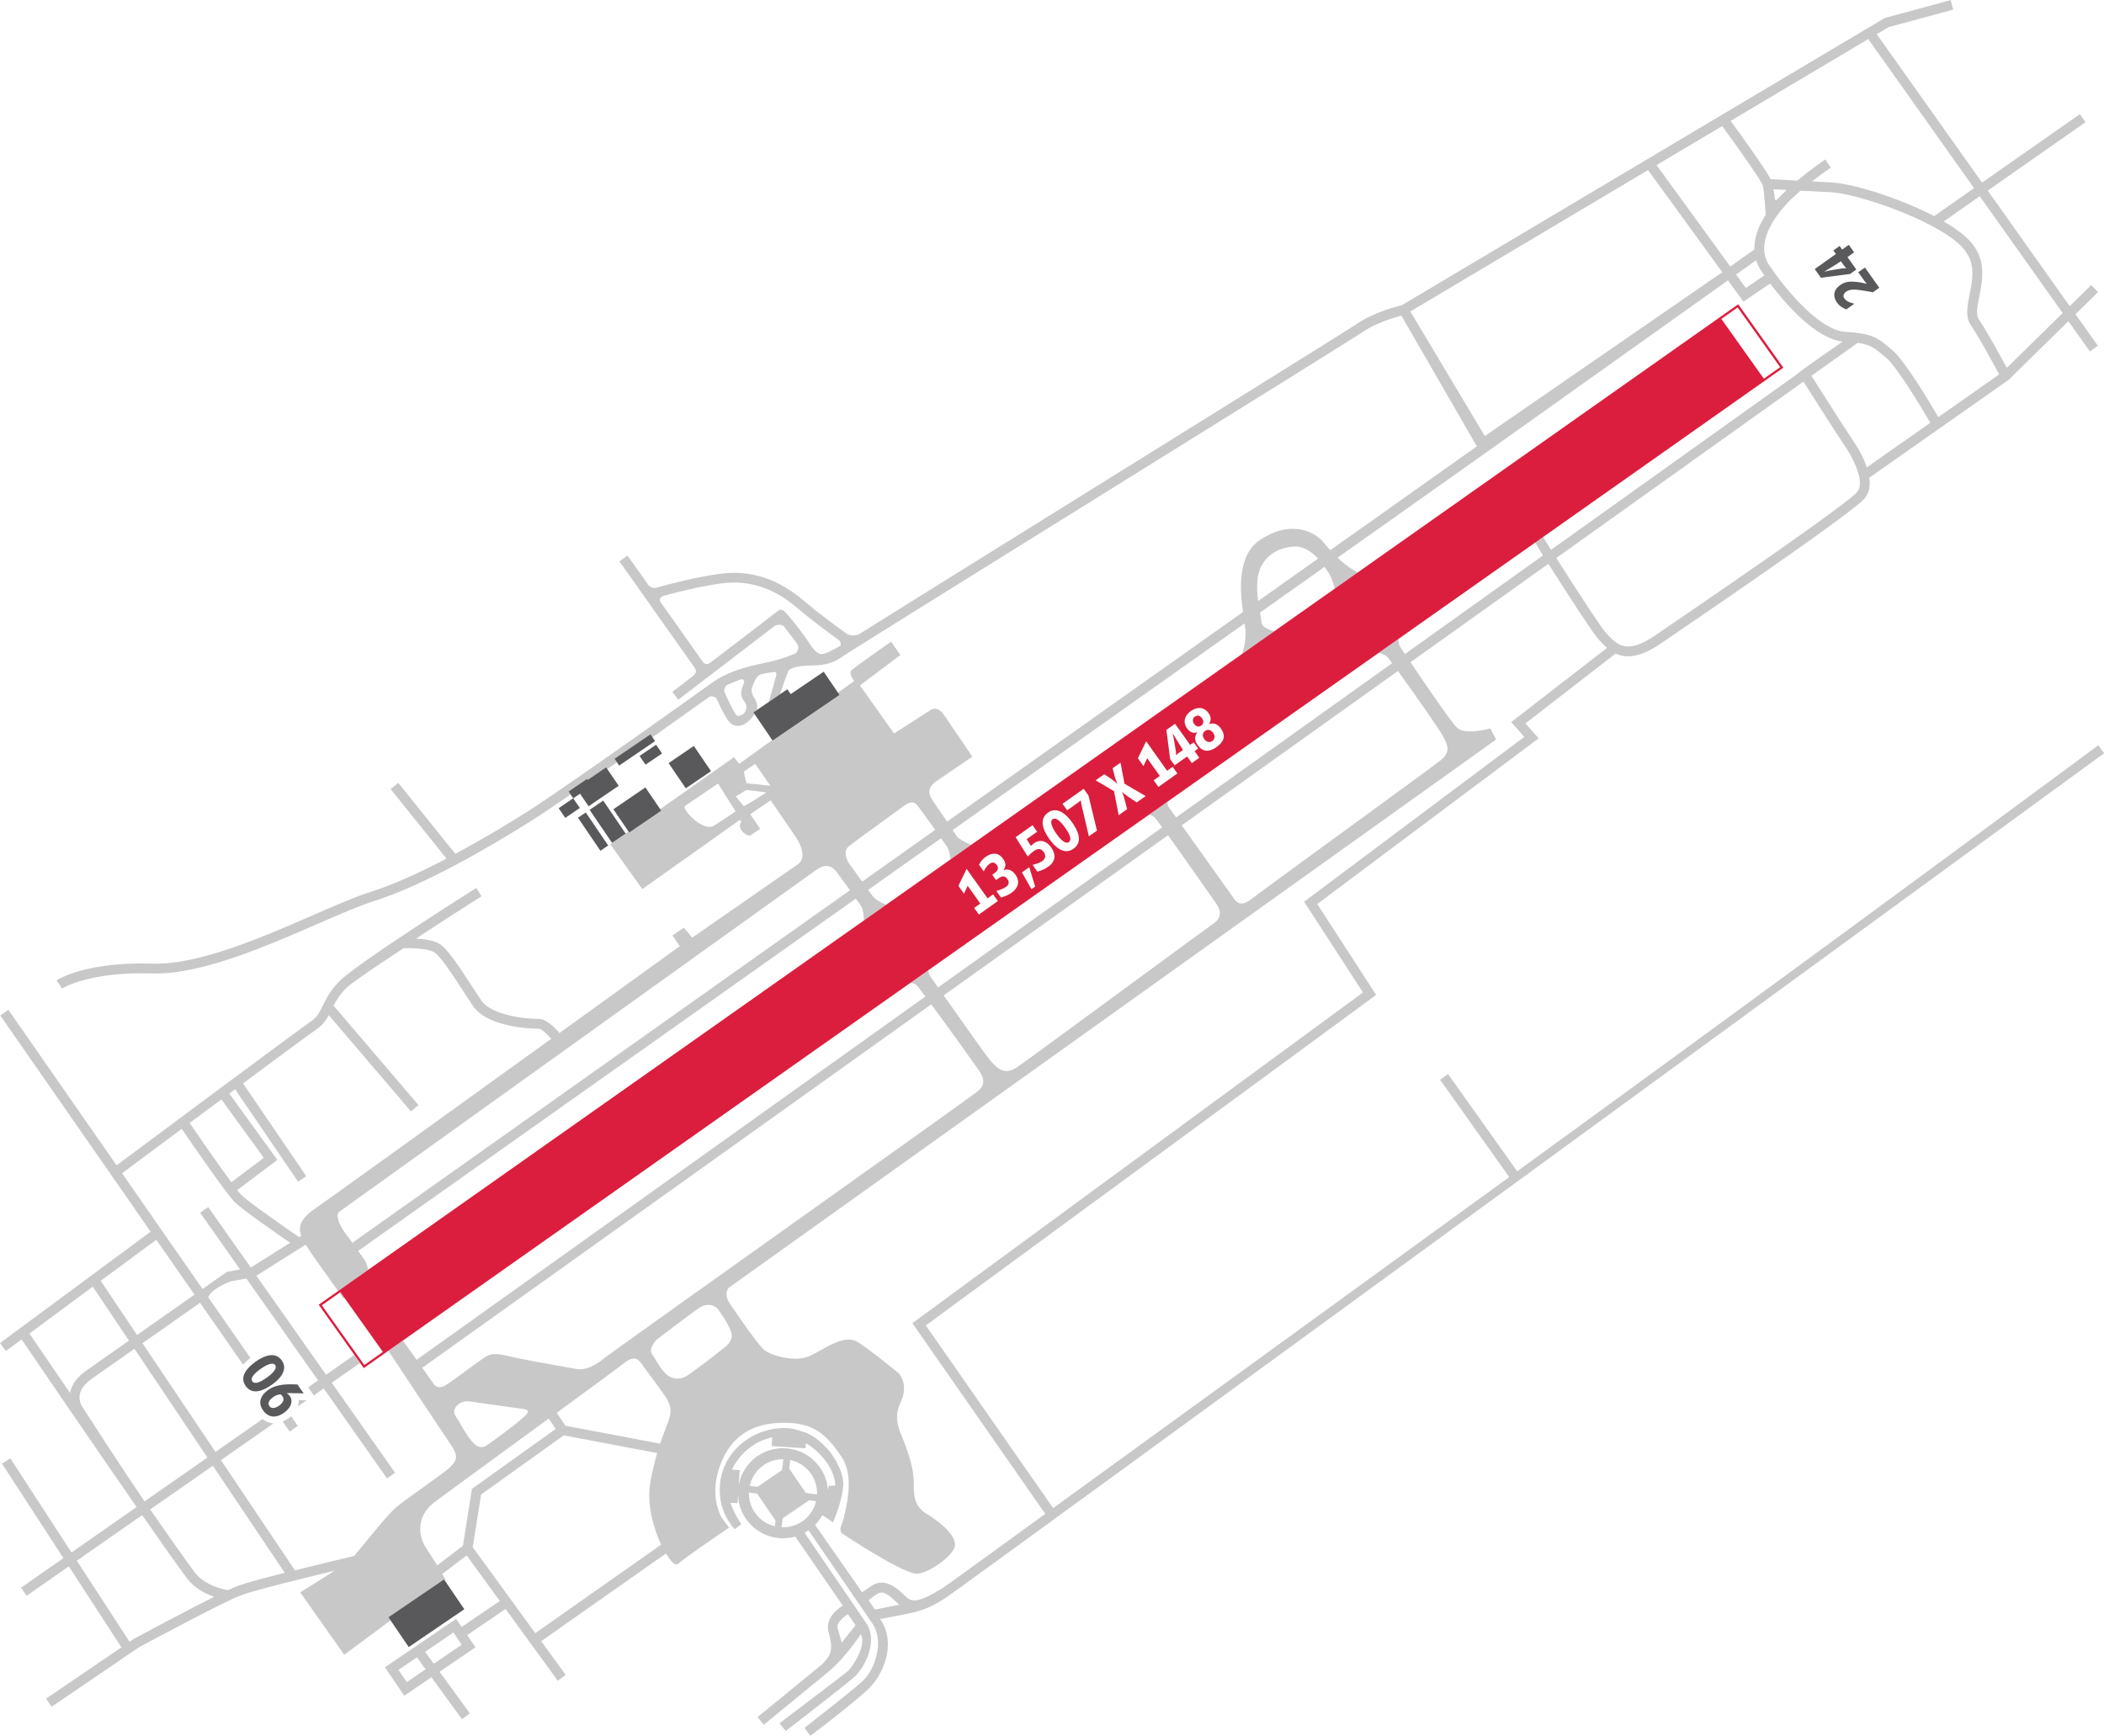
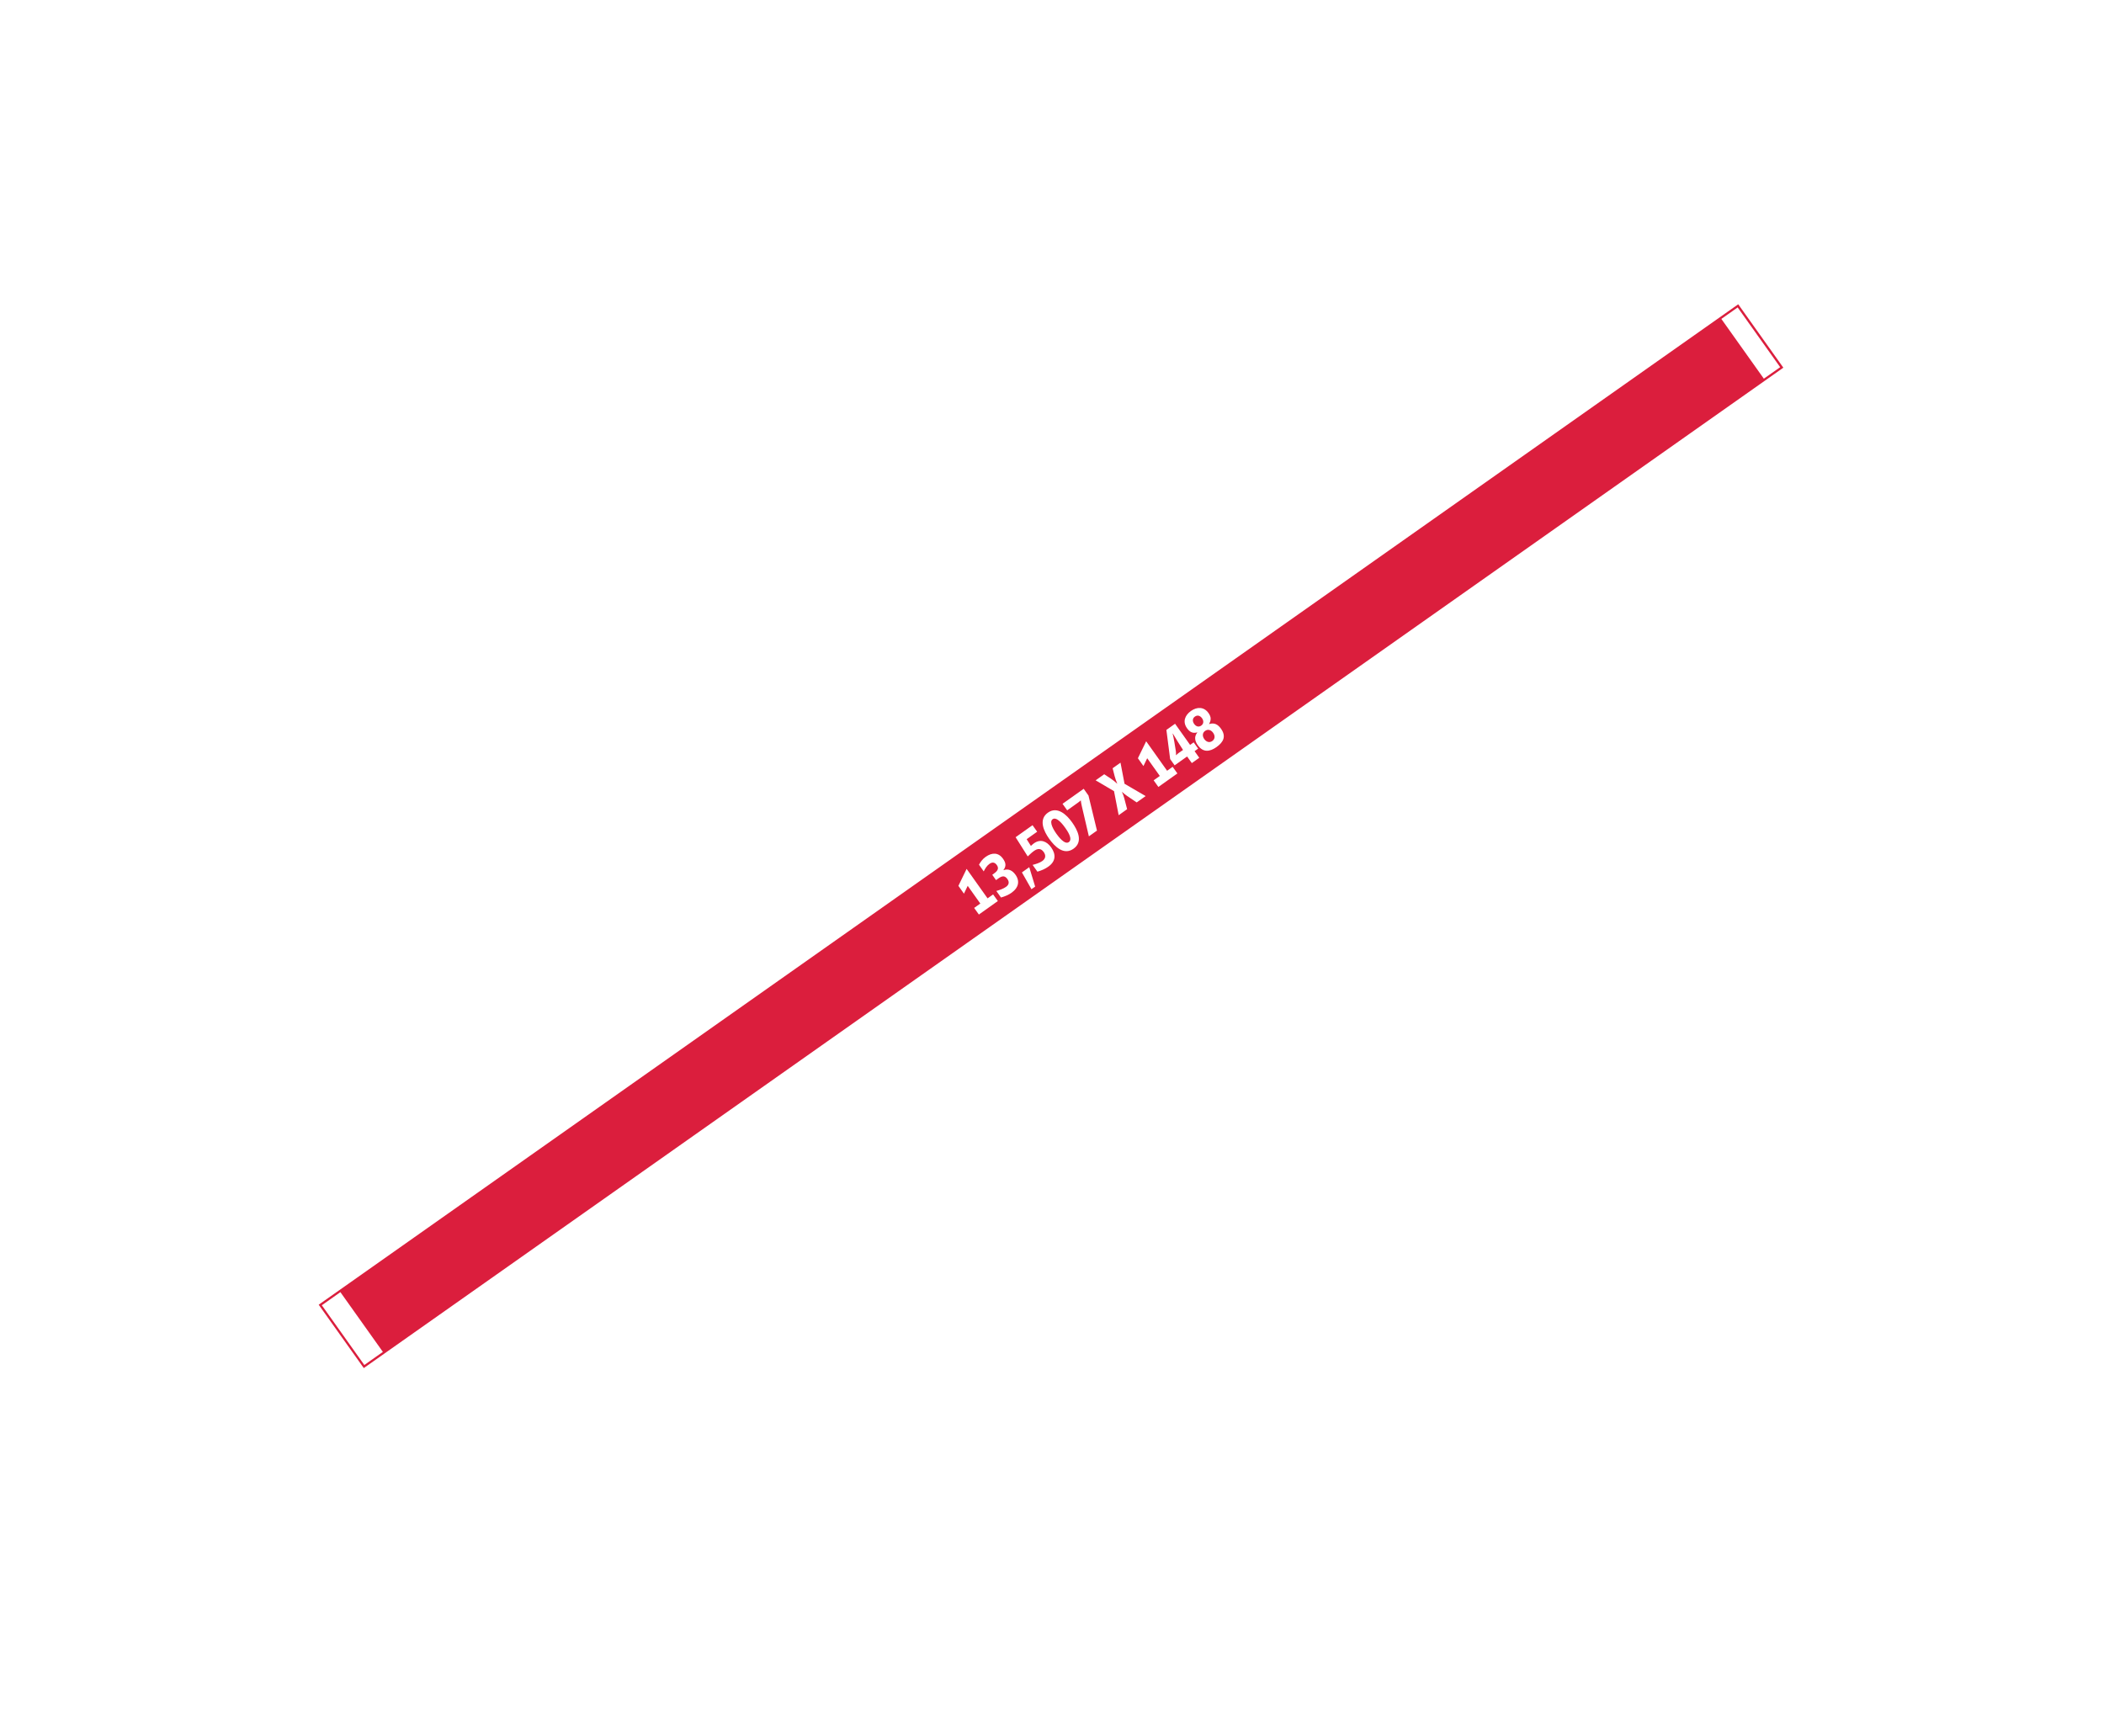
<svg xmlns="http://www.w3.org/2000/svg" id="Layer_1" baseProfile="tiny" version="1.2" viewBox="0 0 470.39 388.11">
-   <path d="M66.79,313.04c.04.47-.03.94-.18,1.41l1.91-1.33-.56-.03c-.39-.02-.78-.04-1.17-.05ZM469.09,166.66c-1.47,1.07-56.29,41.78-129.89,95.24l-15.46-21.75-1.79,1.27,15.47,21.77c-39.76,28.88-78.02,56.66-101.97,74.02-3.69-5.3-27.38-39.29-28.46-40.85,1.7-1.25,100.68-73.9,100.68-73.9,0,0-12.15-18.74-13.17-20.32,1.59-1.19,49.5-37.05,49.5-37.05,0,0-2.11-2.39-2.95-3.34,1.58-1.22,17.9-13.87,20.15-15.61,2.27,1.07,5.35.99,10.11-2.25,19.34-13.17,42.93-29.48,45.49-32.36,1.15-1.29,1.36-2.99,1.12-4.72l31.14-21.87,13.37-13.12,4.8,6.76,1.79-1.27-5-7.05,5.05-4.95-1.54-1.57s-2.03,2-4.8,4.71l-18.33-25.83,21.86-15.3-1.26-1.8-21.87,15.31-23.55-33.19c1.67-1,2.61-1.56,2.64-1.57.29-.08,14.46-3.92,14.46-3.92l-.58-2.12-14.75,4s-107.67,64.05-107.96,64.22c-.89.21-6.14,1.5-10.08,4.19-1.97,1.34-29.41,18.41-55.94,34.91-22.16,13.78-44.9,27.92-55.22,34.41-.52.33-2.02.53-2.86-.07-2.12-1.51-6.25-4.53-9.58-7.37-5.83-4.97-11.97-6.94-18.77-6.02-5.29.72-11.27,2.28-14.3,3.13-.41.12-1.43-.05-1.89-.87-.46-.81-4.47-6.32-4.47-6.32l-1.8,1.27s16.08,22.75,16.59,23.46c.51.71.9,1.36-.17,2.21-1.07.85-4.59,3.52-4.59,3.52l1.34,1.75s16.39-12.54,21.42-16.4c.7-.53,1.86-.43,2.22.03.85,1.09,2.02,2.64,2.87,3.78.62.82.18,1.99-.36,2.24-.71.34-3.05,1.3-6.07,1.95-3.03.65-8.12,1.59-12.23,4.39-.35.25-33.11,23.73-42.38,29.54-3.85,2.41-9.37,5.74-15.32,8.94l-12.75-15.87-1.72,1.38,12.49,15.55c-5.76,3.02-11.8,5.82-17.06,7.48-3.36,1.06-7.72,2.96-12.76,5.16-11.42,4.97-25.63,11.16-35.83,10.84-15.14-.47-21.26,3.58-21.52,3.75l1.23,1.82c.06-.04,5.9-3.82,20.21-3.38,10.69.33,25.16-5.96,36.78-11.02,4.99-2.17,9.3-4.05,12.55-5.08,11.01-3.48,25.03-11.55,34.86-17.7,2.11-1.32,5.41-3.54,9.27-6.19l-.43-.64,4.12-2.81.15.22,4.12-2.81.24.35c.71-.5,1.43-1,2.15-1.51l-.51-.76,8.03-5.47.43.63c5.37-3.8,10.1-7.17,12.72-9.04.42-.3,1.44,0,1.65.44.75,1.63,1.72,3.65,2.43,4.69.78,1.14,1.71,1.37,2.36,1.36,1.53-.03,2.8-1.37,3.67-2.63l-.23-.34.71-.49c.43-1.11-.1-2.17-.6-2.88-.31-.45-.62-1.43-.49-1.95.32-1.22,1.07-2.99,1.97-3.22,1.28-.33,2.03-.4,2.78-.52.42-.07.91-.06.7.82-.16.67-1.19,4.26-1.66,5.91l2.48-1.69c.2-.6,1.36-3.98,1.87-5.2.55-1.34,5.15-1.33,5.75-1.34,2.24-.06,4.15-.47,5.88-1.65,2.31-1.58,32.01-20.04,60.72-37.9,27.77-17.27,54.01-33.59,56.02-34.96,3.01-2.05,7.05-3.26,8.72-3.71l16.88,29.24-32.77,23.22c-.46-.5-.92-1.03-1.39-1.61-2.62-3.25-8.24-4.83-14.39-.64-4.99,3.4-4.45,11.09-3.73,16.07l-66.16,46.88c-1.17-1.72-2.49-3.65-3.19-4.68-1.3-1.92-.8-3,.4-4.1l8.45-5.76-6.35-9.32c-.98-1.43-2.05-1.76-3.2-.98-.77.53-6.79,4.37-7.97,5.12l-7.62-10.74,9.03-6.79-2.05-3.01-.21.15c-.32.23-7.88,5.51-8.66,6.24-.61.56.2,1.87.6,2.43l-3.63,2.61.37.54-8.03,5.47h0s-6.94,4.73-6.94,4.73l-.1-.15-7.37,5.3-1.18-1.47-16.5,11.62.26.38-7.16,4.88-.18-.27-.64.45.03.04-2.57,1.75-.88.62,7.16,10.02,21.83-15.5.32.48c-.08.09-.17.21-.24.37-.14.32-.21.83.24,1.49.8,1.18,1.85,1.17,1.89,1.19h.08s2.22-1.52,2.22-1.52l-2.22-3.25,4.58-3.12,5.77,8.47s2.69,3.93.42,5.76l-23.75,16.49-1.84-2.24-2.56,1.75,1.63,2.39c-1.65,1.19-13.09,9.45-26.91,19.43-1.25-1.48-3.01-3.17-4.6-3.16-3.26.03-10.69-.93-12.85-4.11l-2.18-3.31c-3.19-4.92-5.58-8.48-7.32-9.45-1.3-.72-3.4-1-5.11-1.1,7.37-4.86,14.51-9.38,14.65-9.46l-1.17-1.86c-1.09.69-26.68,16.85-30.65,20.9-2.05,2.09-2.95,3.94-3.68,5.43-.72,1.49-1.25,2.56-2.63,3.5-2.89,1.97-36.4,26.93-43.46,32.19L1.88,225.81l-1.81,1.26,33.61,48.33L0,300.31l1.31,1.77,3.51-2.59c2.84,4.16,15.78,23.14,25.72,37.48l-14.55,10.16-13.69-21.06-1.85,1.2,13.73,21.12-9.48,6.62,1.26,1.8,9.42-6.58,11.77,18.11-16.85,11.47,1.24,1.82,19.55-13.31c.09-.05,18.85-10.18,22.98-11.7,2.8-1.03,13.8-3.74,20.72-5.41-3.24,2.11-7.37,4.66-7.44,4.7l-.23.14,9.83,13.95,10.38-7.69,4.07,5.97-4.54-6.67,12.43-8.46,4.54,6.67-4.4-6.46.18-.14-.11-.19s-.24-.44-.62-1.09l5.45-4.15,7.41,10.19-8.53,5.81-1.24-1.82-.91.62-15,10.22,4.33,6.36,6.07-4.14,6.81,9.38,1.78-1.29-6.77-9.32,8.02-5.46-1.86-2.73,8.59-5.85,11.67,16.05,1.78-1.29s-2.36-3.25-5.49-7.55l27.9-19.61c.11.17.2.33.29.46.73,1.07,1.31,1.92,1.98,1.96.28.02.53-.1.76-.36.57-.64,8.04-5.79,10.87-7.71l.23-.16-.18-.21s-1.52-1.78-1.88-2.75l-.08-.21c-.52-1.35-2.11-5.44.47-11.63,2.39-5.73,7.05-8.63,13.87-8.63s9.56,2.67,12.91,7.6c2.7,3.97,1.35,9.99.77,12.56-.07.32-.13.59-.17.79-.11.58-.31,1.09-.48,1.54-.35.92-.69,1.79.26,2.43.14.09,13.69,9.12,16.63,8.83,2.72-.25,7.7-3.84,8.31-6.01.6-2.11-2.77-5.25-6.15-7.28-2.97-1.78-2.99-4.12-3.01-6.83v-.35c-.03-2.78-.87-5.92-2.9-10.84-1.49-3.62-.69-5.49.01-7.14.19-.44.37-.86.49-1.29.59-2.08.02-4.36-1.38-5.42-.34-.26-.88-.69-1.55-1.23-1.96-1.57-4.92-3.93-7.05-5.32-2.44-1.59-5.56.14-8.57,1.82-.68.38-1.39.77-2.06,1.11-3.42,1.71-9-.05-10.44-1.25-.54-.45-2.25-2.38-7.63-10.28-1.05-1.54-1.06-3.1-.03-3.8,1.07-.73,169.43-121.07,171.13-122.28l.18-.13-1.31-2.47-.19.05c-.05.02-5.47,1.52-7.26-.23-1.4-1.38-7.14-9.81-10.39-14.62l30.83-22.01c5.03,7.91,9.97,15.52,11.21,16.88.59.64,1.21,1.32,1.91,1.92l-21.42,16.59s2.07,2.36,2.92,3.31c-1.83,1.37-49.23,36.85-49.23,36.85,0,0,12.13,18.71,13.16,20.3-1.65,1.21-100.74,73.94-100.74,73.94l29.71,42.64c-13.67,9.91-22.24,16.18-23.19,16.75-4.69,2.85-6.54,3.17-7.88,1.85-2.07-2.03-4.82-4.51-7.84-2.46l-2.04,1.39-10.51-15.07c.64-.65,1.18-1.38,1.61-2.15l1.02.61,1.34.99s1.86-3.85,2.31-8.01c.36-3.34-2.86-9.52-8.18-12,0,0-2.54-.92-3.79-1.03-7.3-.62-14.22,4.36-15.42,11.39-1.2,7.03,3.16,11.16,3.16,11.16l1.46-1.11s-1.52-2.14-2.44-4.8l1.59.11.12-1.8c.07,1.82.63,3.63,1.73,5.24,2.5,3.67,7.01,5.16,11.06,4.02l10.61,15.42c-1.24.81-4.08,2.91-3.13,6.11,1.17,3.93.33,5.16-1.47,7.02l-14.44,11.81,1.39,1.7s13-10.61,14.53-11.89c3.77-3.15,7.17-8.36,7.17-8.36,1.35,2.4-1.77,7.33-2.98,8.33-2.11,1.73-13.85,10.51-15.2,11.63l1.4,1.7c5.63-4.38,14.29-11.07,15.51-12.26,2.56-2.5,5.01-8.13,2.5-11.81l-13.8-20.24.86-.58,14.31,20.87c2.67,3.92.63,10.38-2.34,12.99-3.65,3.2-12.09,9.7-12.87,10.33l1.32,1.76c1.27-.89,9.4-7.14,12.79-10.28,3.66-3.38,6.33-10.25,3.11-15.34l-.32-.48s4.98-.89,6.74-1.3c2.65-.62,4.81-1.3,8.27-3.66,5.41-3.68,247.37-180.42,258.66-188.62l-1.29-1.78ZM164.96,160.07c-.15,0-.32-.13-.5-.4-.71-1.04-1.77-3.3-2.5-4.93-.17-.38.18-1.36.51-1.52,1.03-.51,2.16-.96,3.31-1.33.38-.12.73.41.56.79-.48,1.08-.77,2.17-.54,2.99.1.34.24.62.4.86.33.48.76.96.64,1.81-.23,1.59-1.46,1.72-1.88,1.73ZM187.75,144.48c-1.41.81-3.55,1.91-4.19,1.78-.99-.2-1.74-1.13-2.44-2.16-.14-.21-.81-1.21-.81-1.21-1.56-2.3-4.35-5.7-4.86-6.15-.51-.45-1.05-.53-1.5-.16-.38.32-11.51,8.82-15.07,11.54-.68.52-1.33.47-1.75-.12-2.14-3.04-8.71-12.4-9.35-13.21-.76-.97.17-1.47.78-1.63,3.21-.86,8.26-2.11,12.69-2.71,6.15-.83,11.72.97,17.04,5.52,3.16,2.7,7.02,5.54,9.26,7.16.44.32.56,1.14.19,1.36ZM159.63,184.61c-2.45,1.56-7.35-3.81-6.48-4.4l7.38-5.02,3.92,6.22s-2.24,1.57-4.81,3.2ZM166.29,180.26c-.06.03-1.78-2.22-1.78-2.19s2.34-1.43,2.34-1.43c0,0,3.45.38,4.5.53,0,0-3.41,2.27-5.05,3.09ZM166.86,175.13l-.57-2.6,2.54-1.73,3.4,4.89-5.37-.56ZM90.95,376.11c-.59-.87-1.26-1.85-1.86-2.73.55-.38,2.2-1.5,4.12-2.8l1.94,2.67c-1.96,1.33-3.64,2.48-4.2,2.86ZM96.97,372.01l-1.94-2.67c2.76-1.88,5.58-3.8,6.34-4.32.6.87,1.26,1.86,1.86,2.73-.75.51-3.52,2.4-6.25,4.26ZM417.37,104.5c-.89-2.67-2.41-4.99-2.72-5.44-1.85-2.72-7.18-11.09-9.67-15.02l10.33-7.38c2.88.41,3.78,1.15,5.72,2.79l.65.54c2.37,1.97,7.84,11.02,9.88,14.54-5.94,4.17-11.79,8.28-14.18,9.96ZM433.36,93.28c-1.18-2.04-7.34-12.52-10.28-14.97l-.64-.53c-2.68-2.26-3.79-3.2-9.95-3.59-5.25-.33-12.36-8.16-16.86-14.75-3.37-4.95,1.07-10.94,4.01-14.08.84-.89,1.86-1.83,2.91-2.73l7.02.37c4.12.26,13.48,3.11,20.8,6.73l2.2,1.15c2.66,1.47,4.9,3.03,6.28,4.57,2.92,3.27,2.2,6.89,1.5,10.39-.52,2.57-1,5,.27,6.86,1.95,2.87,5.15,8.81,6.32,11.02-1.94,1.37-7.62,5.35-13.58,9.54ZM394.45,61.58c-.95.64-3.16,2.16-4.13,2.81-.21-.29-1.02-1.4-2.19-3.01l4.5-3.19c.26.86.66,1.7,1.19,2.48.15.23.37.53.63.9ZM396.49,42.31l2.96.16c-.5.47-.97.93-1.4,1.39-1.06,1.13-1.13,1.16-1.27.43-.07-.98-.17-1.06-.29-1.98ZM461.15,69.99c-4.56,4.47-10.25,10.06-12.5,12.27-1.33-2.5-4.29-7.97-6.21-10.78-.75-1.1-.37-3,.07-5.19.73-3.66,1.65-8.21-2.01-12.29-1.37-1.53-3.46-3.05-5.94-4.49l8.05-5.64,18.54,26.13ZM417.69,8.74l23.65,33.33-8.93,6.25c-7.78-4.05-18.08-7.22-22.69-7.51l-4.61-.25c2.26-1.75,4.16-3.05,4.19-3.08l-1.24-1.82c-.18.12-3.23,2.21-6.25,4.72l-5.95-.32c-1.42-2.66-6.64-9.88-8.94-13.03,13.21-7.86,24.72-14.7,30.77-18.3ZM385.02,28.18c4.28,5.84,8.76,12.28,9.07,13.26.36,1.27.66,6.6.66,6.6-1.74,2.72-2.59,5.33-2.52,7.74l-5.39,3.82c-5.02-6.91-13.88-19.1-16.48-22.69,4.97-2.96,9.91-5.9,14.67-8.72ZM315.32,69.64c5.28-3.14,29.23-17.39,53.14-31.61l16.59,22.84-53.09,36.62-16.65-27.84ZM281.2,129.14c.57-3.93,3.61-6.59,7.93-6.93,2.27-.18,4.15,1.19,5.56,2.68l-13.41,9.5c-.22-1.63-.34-3.46-.08-5.25ZM189.79,189.22c1.13-.91,4.83-3.6,7.81-5.76,1.73-1.26,3.27-2.38,4.04-2.95,1.15-.86,1.88-1.18,2.44-1.09.51.08.97.5,1.65,1.5.03.04,1.75,2.4,3.35,4.63l-16.32,11.57c-.17-.24-.34-.48-.51-.71-1.05-1.46-2.04-2.83-2.3-3.17-.42-.54-1.68-2.79-.16-4.02ZM182.56,194.46c2.2-1.59,3.64-.62,4.46.48.28.37,1.67,2.27,3.01,4.11l-111.24,78.83c-1.03-1.4-1.96-2.66-2.04-2.77-.58-.86-1.87-3.28-.91-4.16,1.05-.75,104.81-75.12,106.71-76.49ZM52.56,243.55l14.09,20.68,1.82-1.24-14.14-20.75c8.14-6.04,15.18-11.24,16.4-12.07,1.4-.95,2.16-2.03,2.78-3.18l18.38,21.53,1.67-1.43-18.98-22.23c.6-1.17,1.38-2.45,2.79-3.89,1.58-1.61,12.89-8.96,12.89-8.96,1.36-.05,5.22,0,6.75.86,1.4.78,4.37,5.37,6.55,8.73l2.2,3.35c3.49,5.13,14.58,5.08,14.7,5.07.56,0,1.69,1,2.77,2.26-22.45,16.19-50.17,36.17-52.7,37.9-3.65,2.49-3.84,4.38-3.18,6.15-.15.09-.3.19-.47.29-3.91-2.68-11.35-7.89-12.86-9.37-.22-.21-.56-.62-.98-1.15l8.97-6.75-10.75-14.83c.43-.32.86-.64,1.29-.96ZM49.5,245.82c2.33,3.22,8.55,11.8,9.47,13.06-1.06.8-5.22,3.93-7.25,5.46-2.77-3.74-7.07-9.94-9.32-13.24,2.31-1.72,4.72-3.51,7.1-5.28ZM27.29,262.34c2.23-1.66,7.36-5.48,13.34-9.93,2.1,3.07,10.04,14.61,11.86,16.4,1.71,1.68,9.56,7.14,12.37,9.07-3.69,2.32-8.58,5.41-8.79,5.54h0l-9.51-13.52-1.8,1.27,8.92,12.68c-1.43.26-2.97.54-2.97.54l-.2.14-5.23,3.68-17.99-25.87ZM34.94,277.2l8.54,12.28-12.84,9.02-8.12-12.11,12.43-9.19ZM6.58,298.17l14.16-10.47,8.09,12.06-9.38,6.59c-2.18,1.49-3.46,3.21-3.79,5.12-4.38-6.4-7.86-11.5-9.08-13.3ZM18.49,314.69c-.24-.36-.87-1.43-.68-2.74.2-1.34,1.17-2.61,2.9-3.79,0,0,4.12-2.9,9.35-6.57l16.31,24.31-14.04,9.8c-4.5-6.49-13.79-20.93-13.85-21.02ZM29.93,366.44l-.97.66-11.78-18.13,14.61-10.2c5.32,7.66,9.55,13.66,10.51,14.75,1.64,1.86,3.83,2.92,5.6,3.52-6.99,3.47-17.39,9.09-17.97,9.4ZM53.29,354.55c-.56.21-1.35.55-2.31,1-.97-.16-4.77-.91-7.04-3.49-.91-1.04-5.09-6.96-10.36-14.55l14.01-9.78,16.07,23.95c-4.57,1.16-8.74,2.27-10.37,2.87ZM103.51,345.62l-5.78,4.4c-.71-1.19-1.55-2.54-2.35-3.71-2.04-2.99-2.27-7.39,1.8-10.46,1.84-1.38,9.19-6.75,16.98-12.44,2.81-2.05,5.72-4.17,8.51-6.22.57.83,1.2,1.76,1.58,2.31-1.59,1.14-18.74,13.41-18.74,13.41l-2.01,12.7ZM104.54,321.02c-1.18-1.74-1.71-2.97-2.74-4.49-1.03-1.52,1.06-3.58,3.25-3.16l11.59,1.63c2.04.2,1.54.86.17,2.11-1.37,1.25-6.21,4.87-7.95,6.05-1.74,1.18-3.13-.41-4.32-2.14ZM119.67,365.17c-5.94-8.16-13.66-18.78-13.98-19.22.13-.81,1.74-10.96,1.87-11.78.61-.43,14.23-10.18,18.48-13.23l20.89,3.96c-.51,1.75-1.03,3.79-1.47,6.14-1.03,5.45.8,11.04,2.36,14.34l-28.15,19.79ZM149.55,317.44c-.11.36-.31.87-.56,1.52-.36.93-.86,2.22-1.4,3.84l-21.16-4.01-1.97-2.89c7.51-5.49,13.88-10.16,14.87-10.97,1.07-.87,1.93-1.24,2.63-1.13.55.08,1.02.44,1.52,1.18.38.56,1.09,1.52,1.91,2.63,1.12,1.52,2.4,3.24,3.33,4.6,1.55,2.28,1.31,3.66.82,5.24ZM163.13,296.99c.52,1.23,1.04,2.46-.98,4.16-2.02,1.7-6.65,5.16-8.38,6.35-1.74,1.18-3.78.98-5.18-.6-1.4-1.59-1.92-2.82-2.81-4.12-.89-1.3.99-3.21.99-3.21,0,0,7.73-5.9,9.47-7.08,1.74-1.18,3.56-.83,4.45.47.89,1.3,1.92,2.82,2.44,4.05ZM218.72,243.9c-.81.71-22.44,16.12-43.36,31.01-20.25,14.42-39.37,28.04-40.57,29.01-2.99,2.42-5.11,2.34-5.89,2.19-.31-.06-1.02-.18-1.97-.35-3.45-.61-10.64-1.89-13.33-2.55-3.54-.87-4.25-.38-5.8.67-.72.49-2.03,1.45-3.41,2.47-1.58,1.16-3.22,2.37-4.25,3.07-1.96,1.33-2.77.61-3.22-.04-.21-.31-1.26-1.79-2.51-3.55l113.79-81.26c3.82,5.18,9.69,13.35,10.66,14.77,1.32,1.94,1.29,3.31-.13,4.55ZM271.38,206.44c-.74.5-8.13,5.94-16.7,12.23-11.37,8.35-25.52,18.75-27.39,20.02-2.66,1.81-4.31.1-5.3-.93-.15-.15-.27-.28-.38-.38-.53-.48-6.76-9.28-10.63-14.81l50.15-35.81c3.8,5.28,9.93,14.03,10.87,15.42,1.15,1.69.93,3.19-.62,4.25ZM322.57,164.53c.07.14.14.28.21.42.8,1.57,1.63,3.2-.67,5.03-1.35,1.08-11.62,8.57-21.55,15.81-9.97,7.27-19.38,14.13-20.81,15.26-.93.74-1.75,1.05-2.42.95-.86-.14-1.4-.94-1.83-1.59l-.14-.21c-.37-.54-3.57-5.02-6.96-9.77-1.47-2.05-2.96-4.13-4.2-5.88l48.34-34.52c3.5,4.81,9.48,13.39,10.01,14.48ZM345.03,120.04l-1.8,1.27,1.74,2.88-30.87,22.05c-.08-.11-.15-.23-.22-.33-.37-.56-.64-.96-.77-1.15-.37-.55-.48-1.24-.46-1.89l-4.36,3.08c.75.24,1.48.55,1.84.91.16.16.56.67,1.13,1.42l-48.32,34.5c-.94-1.31-1.59-2.23-1.74-2.45-.17-.24-.2-.64-.16-1.09l-4.14,2.92c.49.15.96.35,1.25.63.19.18.81,1,1.69,2.21l-50.12,35.79c-.99-1.41-1.67-2.39-1.8-2.58-.17-.25-.3-.73-.38-1.25l-3.92,2.76c.54.13,1.04.31,1.32.59.2.2.93,1.14,1.95,2.51l-113.75,81.23c-1.16-1.64-2.33-3.27-3.06-4.29l-3.24,2.28c2.79,4.21,12.43,18.77,14.06,21.16,1.81,2.66,1.08,3.73-.89,5.38-1.01.85-3.36,2.53-5.63,4.15-2.26,1.62-4.59,3.29-5.71,4.21-1.43,1.18-4.6,5.03-7.14,8.12-.94,1.14-1.78,2.17-2.37,2.85-2.15.51-7.73,1.84-13.23,3.21l-16.53-24.64,11.77-8.22c-.89-.04-1.74-.36-2.47-.96l-10.53,7.35-16.31-24.31c4.31-3.03,9.09-6.39,12.87-9.04l9.63,13.85c.43-.52.98-1.02,1.62-1.52l-9.45-13.59c.94-2.07,4.95-3.48,5.05-3.54.26-.05,2.06-.38,3.5-.63l16.03,22.79-2.22,1.55,1.27,1.79,2.21-1.55,14.16,20.13,1.8-1.27-14.16-20.13,6.33-4.42-1.28-1.79-6.32,4.42-15.58-22.14,11.02-6.95c1.47,2.37,4.65,6.71,4.8,6.92l2.45,3.46,6.74-4.75c-.21-.82-.5-1.75-.8-2.2-.2-.29-.77-1.09-1.46-2.03l111.27-78.77c.44.62.82,1.15,1.05,1.48.67.98.75,2.55.73,3.44l5.04-3.56c-.76-.26-2.24-.89-3.14-2.02-.16-.2-.51-.67-.95-1.28l16.32-11.56c.6.83,1.07,1.51,1.29,1.83.49.72.72,2,.82,2.92l4.62-3.25c-1.17-.53-2.8-1.35-3.15-1.86-.16-.23-.52-.77-1-1.46l65.28-46.21c.05.32.1.62.13.87.32,2.4-.29,4.77-.68,5.96l7.14-5.03c-1.33-.44-2.73-1.14-2.77-1.88-.03-.44-.15-1.09-.31-1.9-.03-.14-.06-.29-.08-.43l14.45-10.23c.27.37.5.71.69.99l.2.29c.67.98,1.15,2.63,1.39,3.61l5.13-3.62c-.66-.35-2.39-1.35-4.51-3.33l32.29-22.85,55-39.16,3.46,4.76,5.96-4.06c3.4,4.49,10.14,12.31,16.22,12.99,0,0-10.07,6.95-9.97,7.12l-55.24,39.45-1.74-2.87ZM358.99,141.44c-1.11-1.22-5.83-8.48-11.04-16.67l55.24-39.45c2.52,3.98,7.76,12.22,9.64,14.98,1.24,1.82,4.33,7.53,2.33,9.76-1.86,2.09-18.29,13.75-45.09,32-6.48,4.42-8.51,2.19-11.08-.62ZM191.28,363.41l-3.11,3.87c-.21-.97-.88-2.85-.94-3.62-.05-.77,1.25-2.09,2.35-2.72l1.7,2.47ZM165.15,332.07l.22-3.36-1.74-.12c1.66-3.44,5.01-6.4,9.02-7.19l-.13,1.94,7.57.5.08-1.14c3.76,2.17,6.55,6.28,6.57,9.46l-1.44.08-.2.91c-.12-1.71-.68-3.42-1.72-4.94-3.13-4.59-9.41-5.78-14-2.65-2.31,1.58-3.76,3.95-4.23,6.51ZM182.66,334.15l-2.5-.32-3.73-5.48.25-1.9c1.84.4,3.54,1.47,4.68,3.14.95,1.39,1.36,2.99,1.31,4.55ZM173.22,341.28c-1.76-.43-3.37-1.48-4.47-3.1-.93-1.36-1.34-2.92-1.31-4.45l1.84.24,4.11,6.03-.16,1.27ZM169.38,332.45l-1.76-.23c.41-1.82,1.47-3.5,3.13-4.63,1.31-.89,2.8-1.32,4.28-1.32.04,0,.08,0,.12,0l-.32,2.45-5.46,3.72ZM179.34,340.19c-1.41.96-3.03,1.37-4.61,1.3l.26-2,5.92-4.03,1.55.2c-.43,1.78-1.48,3.42-3.11,4.53ZM195.63,359.91l-1.43-2.12,1.81-1.34c1.38-.94,2.6.02,4.89,2.25.04.04.08.07.13.11l-5.39,1.08ZM64.51,317.14c-.43.3-.86.53-1.29.71l1.55,2.24,1.81-1.26-1.49-2.15c-.18.16-.37.31-.57.46ZM75.9,289.06l.9,1.28.2-.16-.9-1.26-.21.14Z" fill="#c8c8c8" />
  <path d="M262.17,164.04c.15.62.27,1.23.38,1.86l.34,2.1c.04.3.04.59.02.88.47-.47,1.04-.81,1.58-1.19-.78-1.22-1.56-2.43-2.28-3.67l-.04.02ZM388.61,68.04L71.25,291.73l10.08,14.17L398.49,82.36l.21-.15-10.08-14.17ZM81.45,305.21l-9.5-13.36,4.15-2.93,9.5,13.36-4.15,2.93ZM218.85,204.49l-1.06-1.48,1.38-.98-2.82-3.96-.84,1.75-1.24-1.75,1.84-3.79,4.68,6.59,1.24-.88,1.06,1.48-4.26,3.03ZM226.24,199.56c-.74.53-1.57.88-2.45,1.12l-1.04-1.46c.76-.23,1.54-.47,2.19-.94.64-.45.75-1.08.29-1.72-.84-1.18-1.68-.38-2.55.23l-.84-1.19.24-.17c.7-.5,1.42-1.1.79-1.99-.46-.65-1.01-.74-1.66-.28-.59.42-.96,1.04-1.28,1.68l-1.06-1.5c.41-.72.83-1.28,1.51-1.76,1.37-.97,2.83-1.03,3.86.43.62.87.78,1.63.1,2.53l.02.03c1.13-.42,2.02.11,2.67,1.02,1.05,1.47.63,2.94-.79,3.95ZM230.61,198.83l-2.14-3.76,1.64-1.17,1.32,4.34-.82.58ZM234.37,193.78c-.74.53-1.58.88-2.44,1.12l-1.07-1.51c.74-.2,1.53-.42,2.17-.87.75-.54.84-1.25.32-2-.64-.9-1.38-.83-2.21-.23-.49.35-.92.78-1.37,1.2l-2.71-4.29,3.78-2.69,1.04,1.46-2.35,1.67.95,1.51c.2-.2.43-.41.67-.58,1.47-1.05,2.89-.46,3.86.91,1.14,1.61,1,3.14-.64,4.3ZM240.01,189.77c-2.19,1.56-4.23-.51-5.46-2.24-1.21-1.7-2.41-4.3-.27-5.82,2.13-1.52,4.21.48,5.41,2.17,1.23,1.74,2.54,4.32.32,5.89ZM243.44,187.01l-1.57-6.72c-.11-.44-.18-.88-.24-1.33-.19.17-.39.35-.6.49l-2.44,1.74-1.04-1.46,4.73-3.36,1.07,1.51,1.9,7.84-1.82,1.29ZM254.12,179.41l-2.11-1.42c-.4-.28-.79-.59-1.15-.92l-.02.02c.22.45.38.92.51,1.39l.64,2.45-1.89,1.35-1.04-5.38-4.11-2.42,1.92-1.36c.99.67,2.02,1.26,2.89,2.11l.02-.02c-.49-1.1-.73-2.26-1.03-3.43l1.76-1.25.9,4.72,4.72,2.75-2,1.42ZM258.98,175.96l-1.06-1.48,1.38-.98-2.82-3.96-.84,1.75-1.24-1.75,1.85-3.79,4.68,6.59,1.24-.88,1.06,1.48-4.26,3.03ZM266.46,170.63l-1.06-1.48-2.79,1.98-1-1.4-.84-6.52,1.94-1.38,3.36,4.73.8-.57,1,1.4-.8.57,1.05,1.48-1.68,1.19ZM271.98,167.04c-1.52,1.08-3.01,1.25-4.19-.41-.66-.92-.87-1.91-.1-2.85l-.02-.02c-1.03.29-1.69-.09-2.29-.93-1.03-1.45-.48-2.89.88-3.86,1.34-.95,2.91-.97,3.92.46.6.84.65,1.54.13,2.45l.02.02c1.15-.37,1.97.09,2.64,1.03,1.21,1.7.58,2.99-.98,4.1ZM394.34,84.67l-9.5-13.36,3.65-2.57,9.5,13.36-3.65,2.57ZM268.74,160.6c-.4-.56-1-.8-1.6-.37-.59.42-.55,1.08-.17,1.63.4.56,1,.8,1.59.38.59-.42.57-1.09.18-1.64ZM235.33,183.18c-.9.64.41,2.63.82,3.21.45.63,1.88,2.57,2.81,1.9.96-.68-.37-2.57-.81-3.19-.42-.59-1.88-2.6-2.83-1.92ZM269.42,163.43c-.66.47-.61,1.22-.18,1.83.43.6,1.12.9,1.79.43.67-.48.63-1.22.18-1.85-.43-.6-1.13-.88-1.79-.41Z" fill="#db1e3d" />
-   <path d="M128.15,178.49l-3.25,2.22,1.48,2.17,3.25-2.22-1.48-2.17ZM67.9,311.56l-1.42-2c-2.21-.09-4.64-.12-6.52,1.22-1.62,1.15-2.42,2.79-1.15,4.57,1.24,1.75,3.03,1.73,4.69.55,1.18-.84,2.27-2.37,1.28-3.76-.18-.25-.39-.45-.65-.6v-.04c1.26,0,2.53,0,3.78.06ZM62.39,314.3c-.62.44-1.61.87-2.17.1-.54-.75.21-1.56.81-1.98.57-.41,1.01-.56,1.7-.66.17.14.32.3.44.48.58.82-.13,1.61-.78,2.07ZM131.59,180.28l6.73-4.58-2.81-4.12-4.12,2.81-.15-.22-4.12,2.81,1.04,1.52,1.52-1.03,1.92,2.82ZM146.45,165.71l-1.03-1.52-8.03,5.47,1.03,1.52,8.03-5.47ZM62.99,304.18c-1.52-2.13-4.12-.94-5.82.27-1.72,1.23-3.8,3.27-2.24,5.46,1.57,2.21,4.16.91,5.89-.32,1.69-1.2,3.69-3.28,2.17-5.41ZM56.41,308.86c-.67-.94,1.27-2.37,1.9-2.81.58-.41,2.57-1.73,3.21-.82.67.95-1.33,2.41-1.92,2.83-.62.44-2.51,1.77-3.19.81ZM86.84,361.61l4.54,6.67,12.43-8.46-4.54-6.67-12.43,8.46ZM415.02,60.27l-1.98-2.79,1.48-1.06-1.19-1.68-1.48,1.06-.57-.8-1.4,1,.57.8-4.73,3.36,1.38,1.94,6.52-.84,1.4-1ZM411.89,60.01l-2.1.34c-.63.1-1.25.23-1.86.38l-.02-.03c1.24-.73,2.45-1.5,3.67-2.28.38.54.72,1.11,1.19,1.58-.29-.02-.58-.02-.88.02ZM149.48,170.63l3.84,5.64,5.64-3.84-3.84-5.64-5.64,3.84ZM176.78,155.22l-.75-1.1-7.59,5.17,4.29,6.31,6.94-4.73h0s8.03-5.47,8.03-5.47l-3.55-5.21-7.38,5.02ZM129.22,182.85l5.02,7.38,1.74-1.18-5.02-7.38-1.74,1.18ZM416.93,59.82l-1.48,1.06,1.31,1.84c.18.25.36.48.57.71l-.03.04c-.85-.23-1.72-.41-2.6-.47-1.29-.1-2.25,0-3.33.77-1.42,1.01-1.68,2.47-.68,3.88.56.79,1.23,1.17,2.1,1.53l1.77-1.26c-.8-.23-1.7-.46-2.21-1.18-.4-.56-.15-1.13.36-1.5,1.04-.74,2.49-.46,3.67-.29.78.11,1.55.25,2.34.4l1.43-1.01-3.21-4.52ZM142.99,169.03l1.33,1.95,3.69-2.51-1.33-1.95-3.69,2.51ZM131.82,181.08l5.02,7.38,3.04-2.07-5.02-7.38-3.04,2.07ZM137.13,180.95l3.55,5.21,7.16-4.88-3.55-5.21-7.16,4.88Z" fill="#59595b" />
</svg>